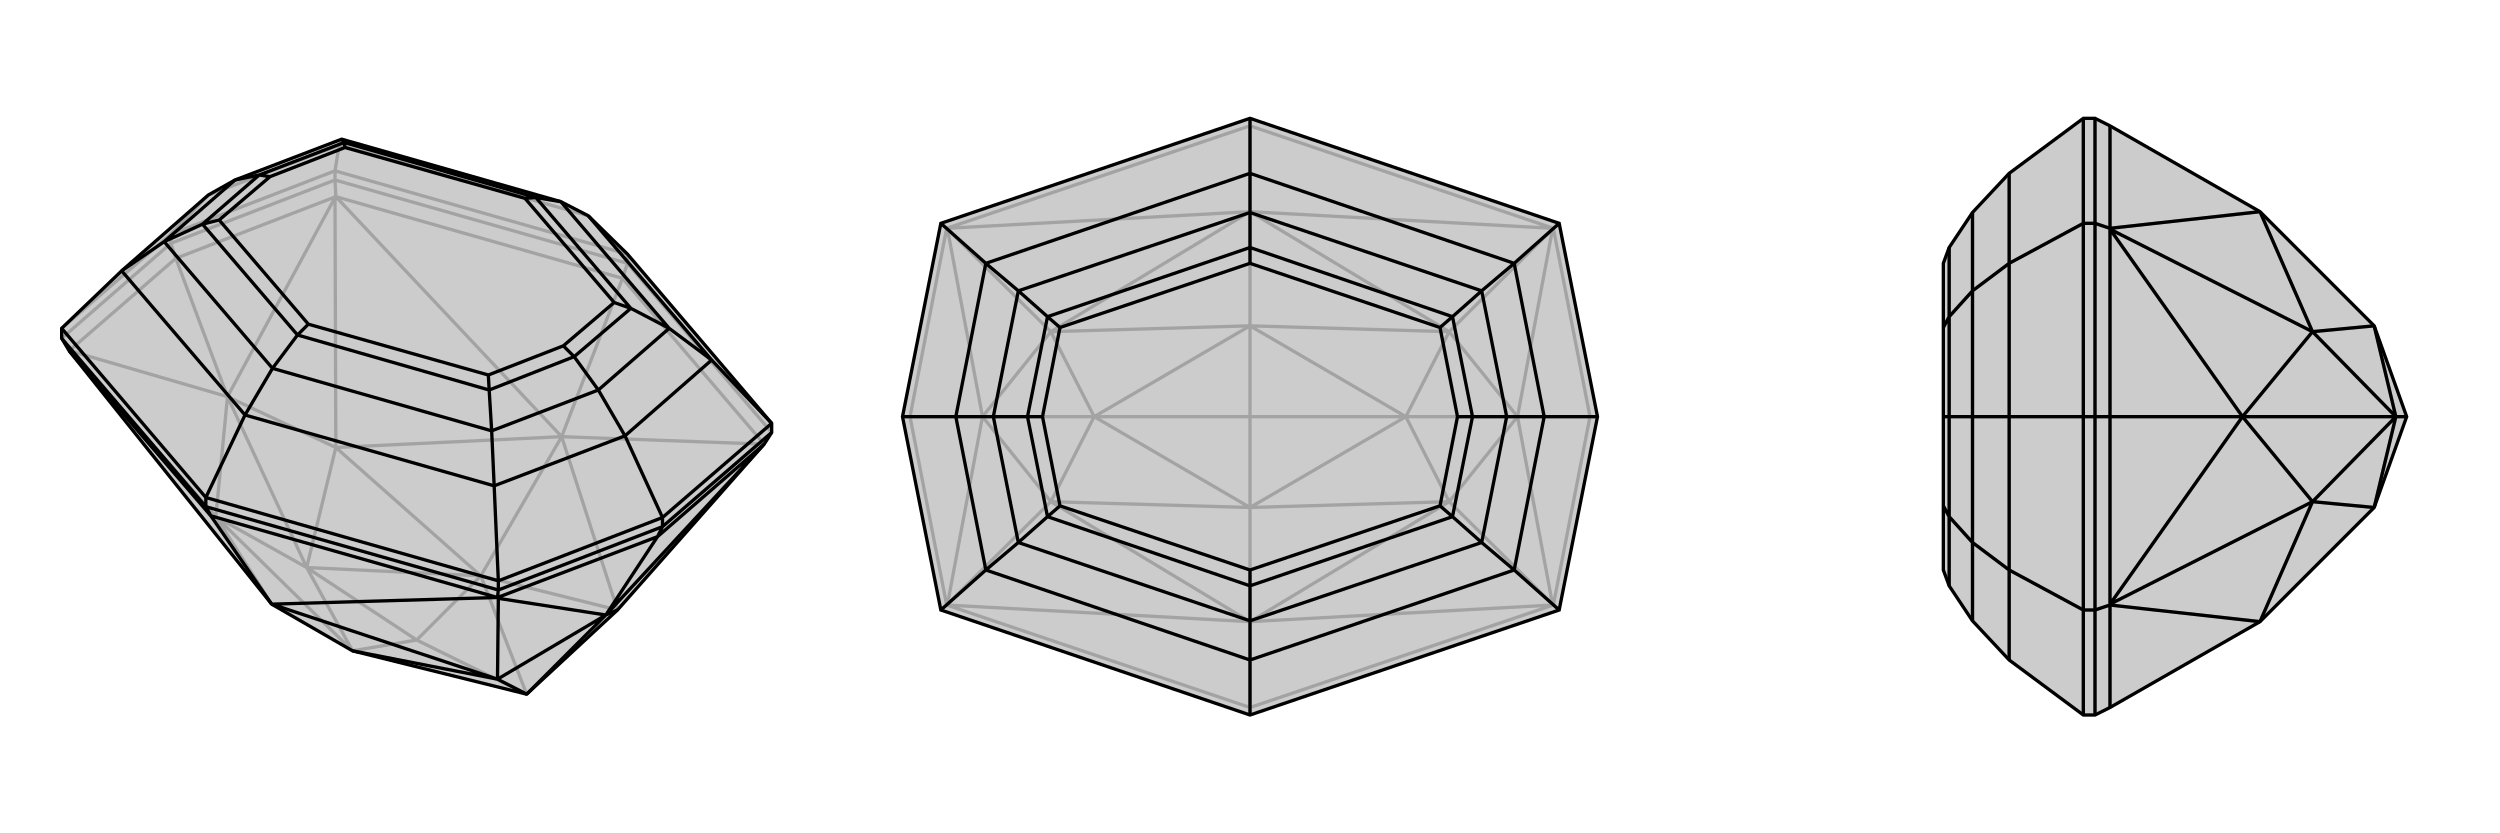
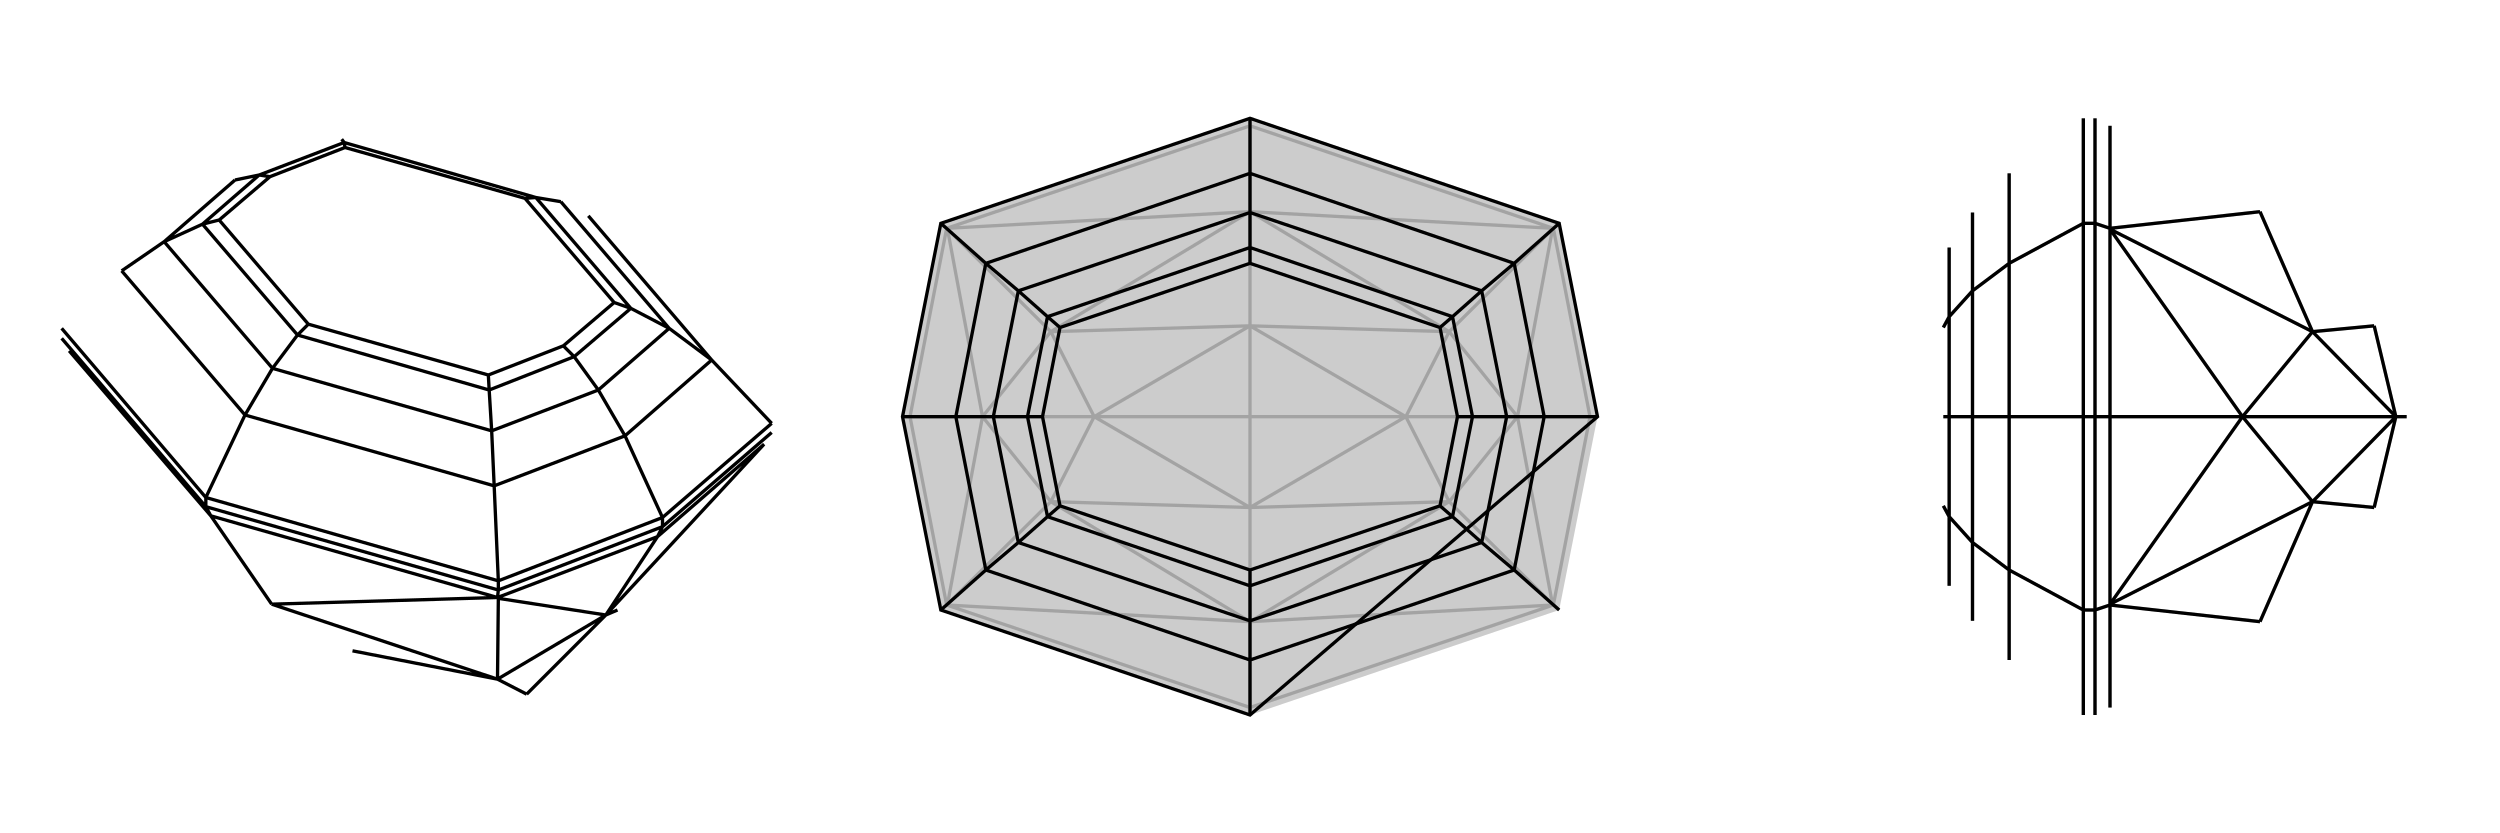
<svg xmlns="http://www.w3.org/2000/svg" viewBox="0 0 3000 1000">
  <g stroke="currentColor" stroke-width="4" fill="none" transform="translate(0 -49)">
-     <path fill="currentColor" stroke="none" fill-opacity=".2" d="M753,354L706,308L673,291L410,216L282,265L250,283L146,374L74,443L74,455L83,470L326,774L423,830L632,882L741,781L916,583L917,582L926,568L926,557z" />
-     <path stroke-opacity=".2" d="M205,330L205,341M402,254L402,265M753,354L753,365M205,330L74,443M205,330L402,254M205,330L250,283M753,354L402,254M402,254L407,223M250,283L407,223M407,223L706,308M407,223L410,216M926,568L753,365M402,265L753,365M753,365L747,383M402,265L205,341M402,265L403,285M74,455L205,341M205,341L211,359M747,383L917,582M747,383L403,285M747,383L674,573M211,359L403,285M211,359L83,470M211,359L273,525M917,582L674,573M403,285L674,573M403,285L402,286M83,470L84,470M402,286L273,525M402,286L403,586M273,525L84,470M84,470L259,669M674,573L741,781M674,573L403,586M674,573L577,740M326,774L259,669M273,525L403,586M273,525L259,669M273,525L368,730M741,781L577,740M403,586L577,740M403,586L368,730M259,669L423,830M259,669L368,730M632,882L577,740M632,882L500,817M577,740L368,730M577,740L500,817M423,830L368,730M423,830L500,817M368,730L500,817" />
-     <path d="M753,354L706,308L673,291L410,216L282,265L250,283L146,374L74,443L74,455L83,470L326,774L423,830L632,882L741,781L916,583L917,582L926,568L926,557z" />
    <path d="M795,670L795,681M598,746L598,757M247,646L247,657M795,670L926,557M795,670L598,746M795,670L750,572M926,557L854,481M598,746L247,646M598,746L593,632M247,646L74,443M247,646L294,547M750,572L854,481M750,572L593,632M750,572L718,517M854,481L706,308M854,481L803,443M593,632L294,547M593,632L590,566M146,374L294,547M146,374L197,339M294,547L327,491M718,517L803,443M718,517L590,566M718,517L689,477M282,265L197,339M282,265L311,259M803,443L673,291M803,443L757,419M590,566L327,491M590,566L587,517M197,339L327,491M197,339L243,318M327,491L357,451M410,216L413,220M673,291L643,286M689,477L757,419M689,477L587,517M689,477L676,464M311,259L243,318M311,259L413,220M311,259L324,261M757,419L643,286M757,419L737,412M587,517L357,451M587,517L586,499M357,451L243,318M243,318L263,313M357,451L370,438M643,286L413,220M413,220L414,226M643,286L630,287M676,464L737,412M676,464L586,499M324,261L263,313M324,261L414,226M737,412L630,287M586,499L370,438M263,313L370,438M414,226L630,287M598,757L247,657M74,455L247,657M247,657L253,668M598,757L795,681M598,757L597,766M926,568L795,681M795,681L789,693M253,668L597,766M253,668L83,470M253,668L326,774M789,693L597,766M789,693L917,582M789,693L727,787M597,766L326,774M597,766L598,767M727,787L598,767M598,767L597,864M727,787L916,583M326,774L597,864M727,787L597,864M727,787L741,781M727,787L632,882M597,864L423,830M597,864L632,882" />
  </g>
  <g stroke="currentColor" stroke-width="4" fill="none" transform="translate(1000 0)">
    <path fill="currentColor" stroke="none" fill-opacity=".2" d="M871,268L500,142L129,268L83,500L129,732L500,858L871,732L917,500z" />
    <path stroke-opacity=".2" d="M500,142L500,151M500,858L500,849M871,732L864,726M871,268L864,274M917,500L908,500M129,268L136,274M129,732L136,726M83,500L92,500M500,849L864,726M500,151L864,274M500,151L136,274M500,151L500,254M500,849L136,726M500,849L500,746M908,500L864,726M908,500L864,274M908,500L821,500M92,500L136,274M92,500L136,726M92,500L179,500M864,726L500,746M864,726L863,725M864,274L500,254M864,274L863,275M136,274L500,254M136,274L137,275M500,746L136,726M136,726L137,725M821,500L863,725M863,725L739,602M821,500L863,275M863,275L739,398M137,275L179,500M137,275L261,398M179,500L137,725M137,725L261,602M500,746L739,602M500,254L739,398M500,254L261,398M500,254L500,391M500,746L261,602M500,746L500,609M821,500L739,602M821,500L739,398M821,500L687,500M179,500L261,398M179,500L261,602M179,500L313,500M739,602L500,609M739,602L687,500M739,398L500,391M739,398L687,500M261,398L500,391M261,398L313,500M261,602L500,609M261,602L313,500M500,609L687,500M687,500L500,391M687,500L500,500M500,391L313,500M500,391L500,500M500,609L313,500M500,609L500,500M313,500L500,500" />
-     <path d="M871,268L500,142L129,268L83,500L129,732L500,858L871,732L917,500z" />
+     <path d="M871,268L500,142L129,268L83,500L129,732L500,858L917,500z" />
    <path d="M917,500L853,500M83,500L147,500M871,268L817,316M871,732L817,684M129,732L183,684M500,858L500,792M129,268L183,316M500,142L500,208M853,500L817,316M853,500L817,684M853,500L808,500M147,500L183,684M147,500L183,316M147,500L192,500M817,316L500,208M817,316L778,349M817,684L500,792M817,684L778,651M183,684L500,792M183,684L222,651M500,792L500,745M183,316L500,208M183,316L222,349M500,208L500,255M808,500L778,349M808,500L778,651M808,500L767,500M192,500L222,651M192,500L222,349M192,500L233,500M778,349L500,255M778,349L743,380M778,651L500,745M778,651L743,620M222,651L500,745M222,651L257,620M500,745L500,703M222,349L500,255M222,349L257,380M500,255L500,297M767,500L743,380M767,500L743,620M767,500L749,500M233,500L257,620M233,500L257,380M233,500L251,500M743,380L500,297M743,380L728,393M743,620L500,703M743,620L728,607M500,703L257,620M257,620L272,607M500,703L500,684M500,297L257,380M257,380L272,393M500,297L500,316M749,500L728,393M749,500L728,607M251,500L272,607M251,500L272,393M728,393L500,316M728,607L500,684M272,607L500,684M272,393L500,316" />
  </g>
  <g stroke="currentColor" stroke-width="4" fill="none" transform="translate(2000 0)">
-     <path fill="currentColor" stroke="none" fill-opacity=".2" d="M411,208L367,255L339,297L332,316L332,393L332,500L332,607L332,684L339,703L367,745L411,792L500,858L514,858L532,849L712,746L849,609L888,500L849,391L712,254L532,151L514,142L500,142z" />
    <path stroke-opacity=".2" d="M500,500L514,500M500,268L514,268M500,732L514,732M500,500L500,732M500,500L500,268M500,500L411,500M500,858L500,732M500,732L411,684M500,142L500,268M500,268L411,316M411,500L411,684M411,500L411,316M411,500L367,500M411,684L411,792M411,684L367,651M411,316L411,208M411,316L367,349M367,500L367,651M367,500L367,349M367,500L339,500M367,651L367,745M367,651L339,620M367,349L367,255M367,349L339,380M339,500L339,620M339,500L339,380M339,500L332,500M339,703L339,620M339,620L332,607M339,297L339,380M339,380L332,393M514,268L514,142M514,732L514,858M514,268L514,500M514,268L532,274M514,732L514,500M514,732L532,726M514,500L532,500M532,151L532,274M532,849L532,726M532,500L532,274M532,500L532,726M532,500L691,500M532,274L712,254M532,274L532,275M712,746L532,726M532,726L532,725M532,275L691,500M532,275L775,398M691,500L532,725M532,725L775,602M712,254L775,398M712,746L775,602M691,500L775,398M691,500L775,602M691,500L875,500M775,398L849,391M775,398L875,500M775,602L849,609M775,602L875,500M849,391L875,500M849,609L875,500M875,500L888,500" />
-     <path d="M411,208L367,255L339,297L332,316L332,393L332,500L332,607L332,684L339,703L367,745L411,792L500,858L514,858L532,849L712,746L849,609L888,500L849,391L712,254L532,151L514,142L500,142z" />
    <path d="M500,500L514,500M500,268L514,268M500,732L514,732M500,500L500,268M500,500L500,732M500,500L411,500M500,268L500,142M500,268L411,316M500,732L500,858M500,732L411,684M411,500L411,316M411,500L411,684M411,500L367,500M411,316L411,208M411,316L367,349M411,684L411,792M411,684L367,651M367,500L367,349M367,500L367,651M367,500L339,500M367,349L367,255M367,349L339,380M367,651L367,745M367,651L339,620M339,500L339,380M339,500L339,620M339,500L332,500M339,380L339,297M339,380L332,393M339,620L339,703M339,620L332,607M514,732L514,858M514,268L514,142M514,732L514,500M514,732L532,726M514,268L514,500M514,268L532,274M514,500L532,500M532,849L532,726M532,151L532,274M532,500L532,726M532,500L532,274M532,500L691,500M532,726L712,746M532,726L532,725M532,274L712,254M532,274L532,275M691,500L532,725M532,725L775,602M691,500L532,275M532,275L775,398M712,746L775,602M712,254L775,398M691,500L775,602M691,500L775,398M691,500L875,500M775,602L849,609M775,602L875,500M775,398L849,391M775,398L875,500M849,609L875,500M875,500L849,391M875,500L888,500" />
  </g>
</svg>